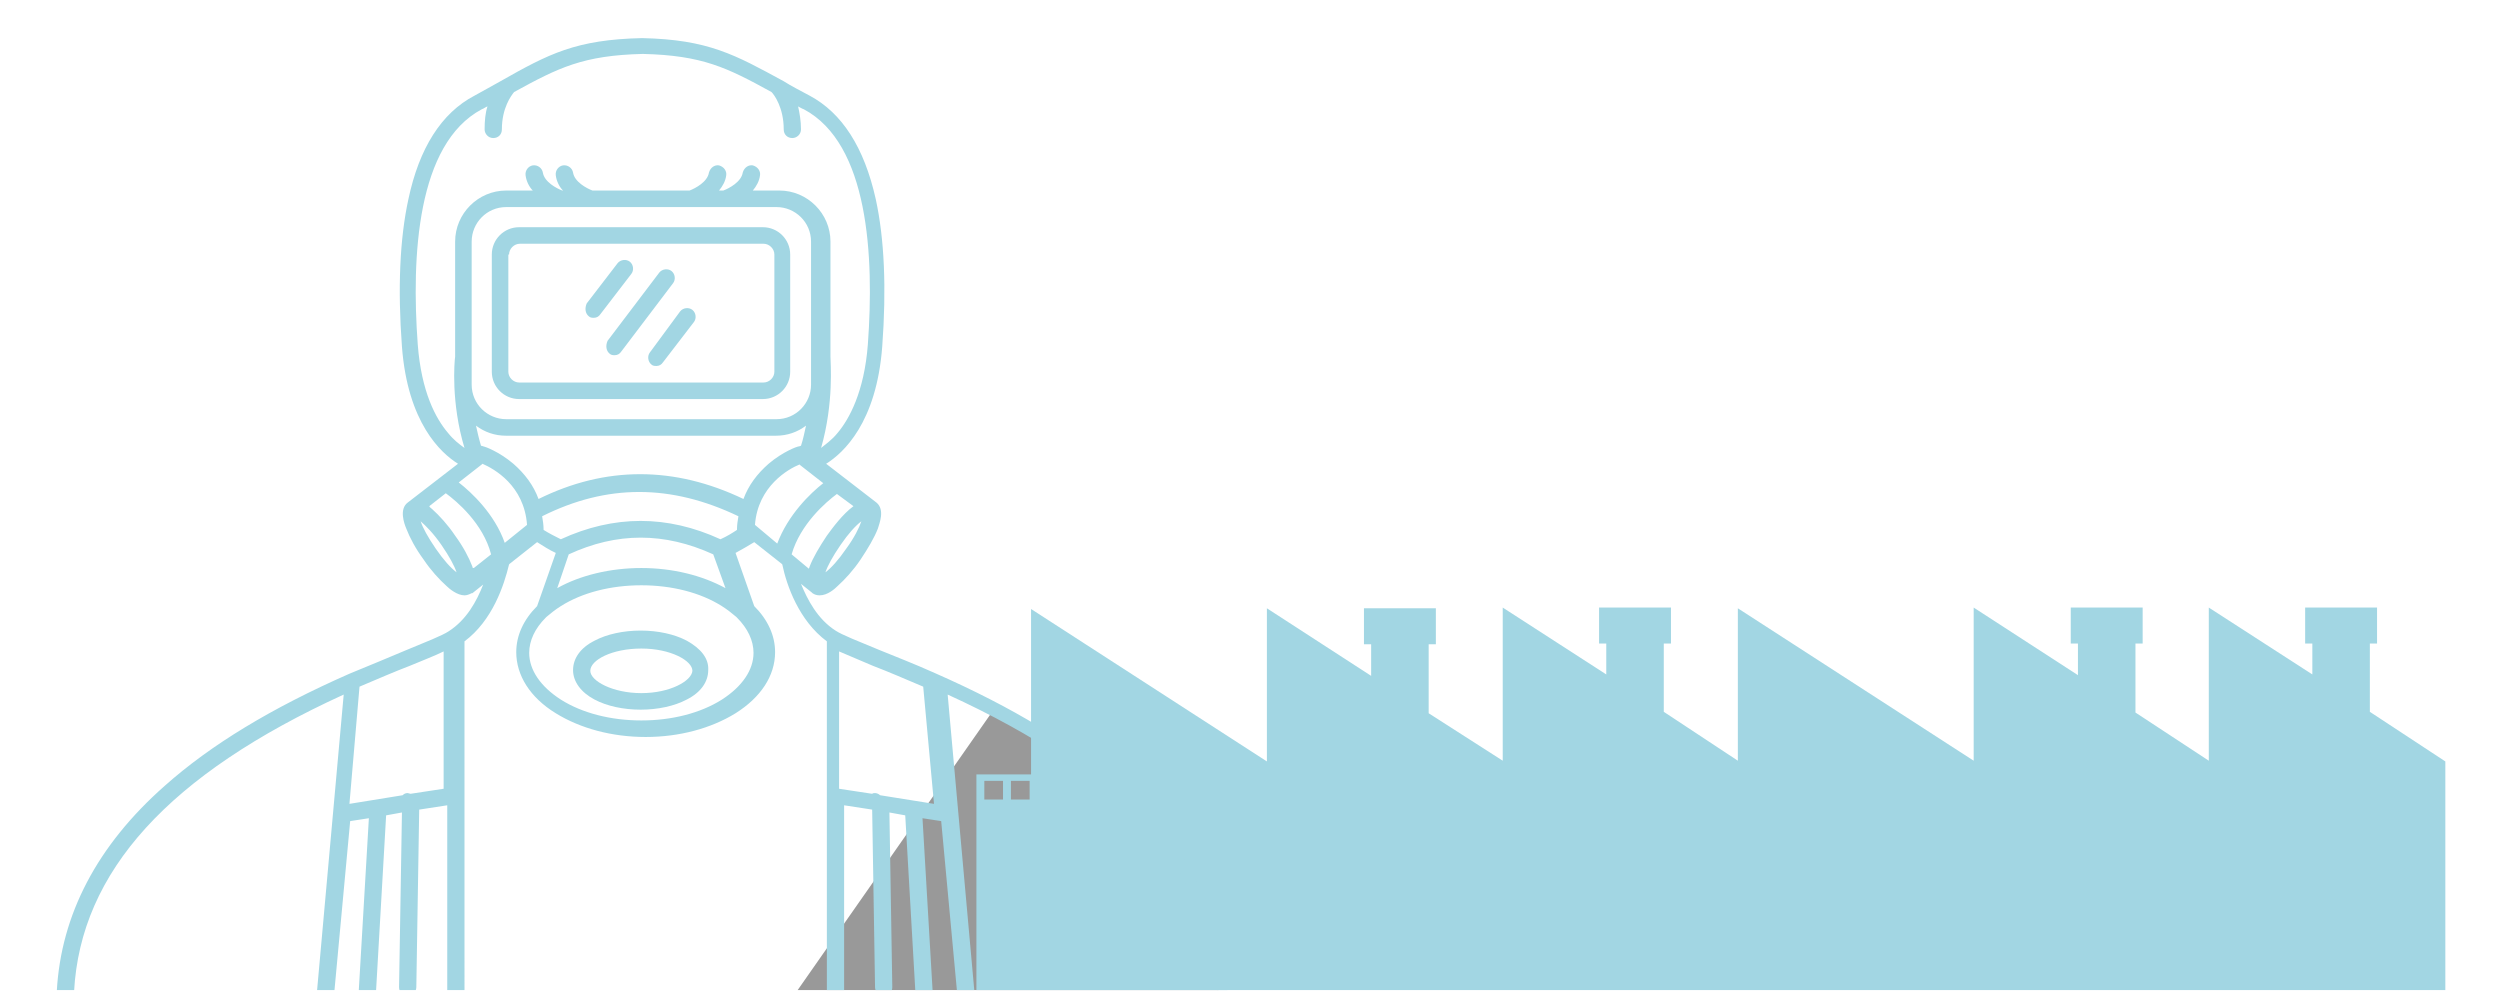
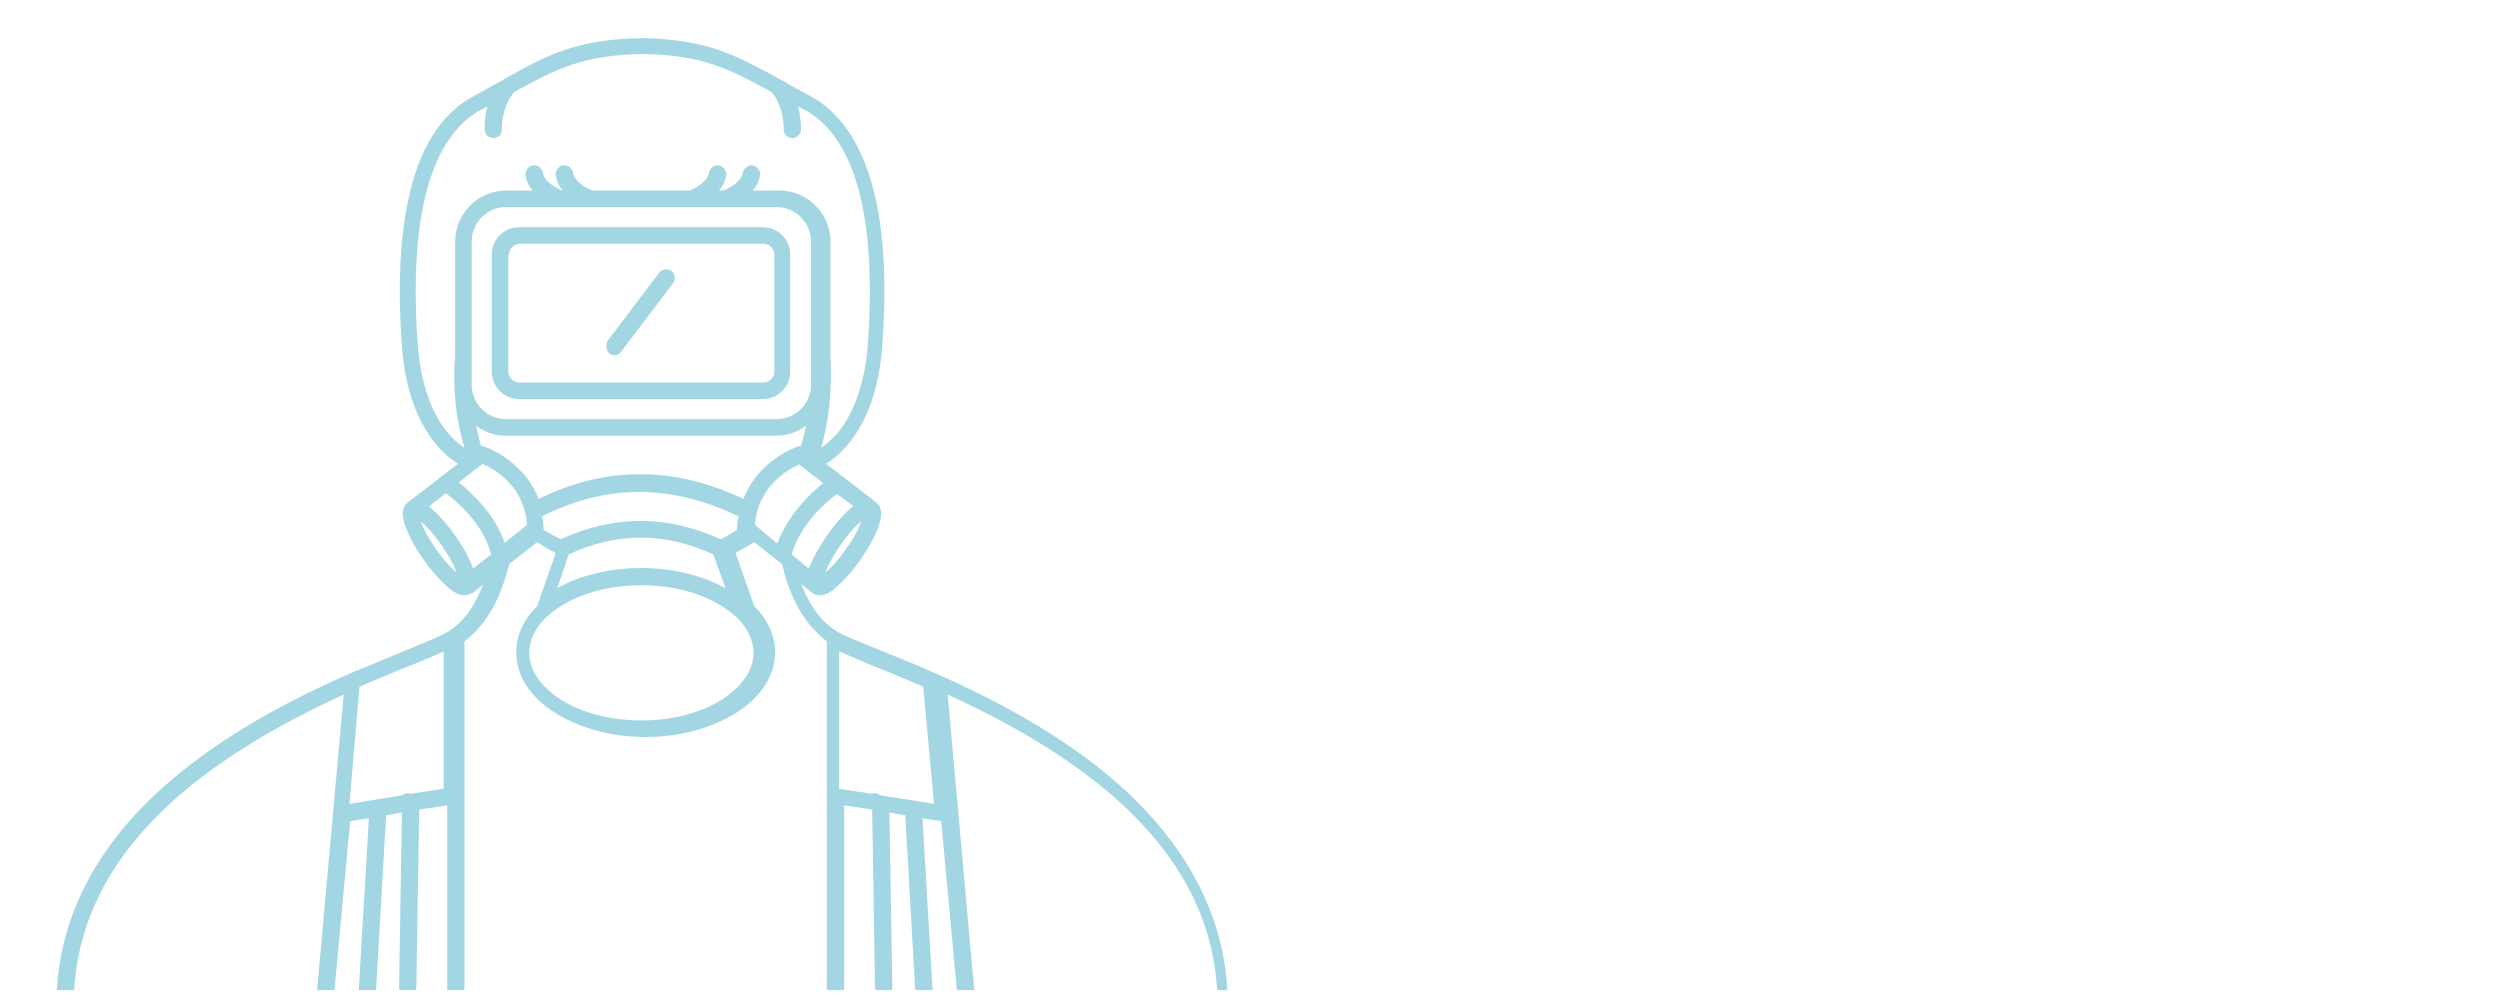
<svg xmlns="http://www.w3.org/2000/svg" xmlns:xlink="http://www.w3.org/1999/xlink" version="1.1" id="Objets" x="0px" y="0px" viewBox="0 0 347.7 138.1" style="enable-background:new 0 0 347.7 138.1;" xml:space="preserve">
  <style type="text/css">
	.st0{fill:#216989;}
	.st1{fill:#24567F;}
	.st2{opacity:0.5;}
	.st3{fill:#061228;}
	.st4{fill-rule:evenodd;clip-rule:evenodd;fill:#24567F;}
	.st5{fill:none;stroke:#112249;stroke-miterlimit:10;}
	.st6{fill:#FFFFFF;}
	.st7{fill:#002343;}
	.st8{fill:#02337F;}
	.st9{fill:#457BCF;}
	.st10{opacity:0.67;fill:#FFFFFF;}
	.st11{fill-rule:evenodd;clip-rule:evenodd;fill:#24567F;stroke:#112249;stroke-miterlimit:10;}
	.st12{fill:#24567F;stroke:#112249;stroke-miterlimit:10;}
	.st13{clip-path:url(#SVGID_2_);}
	.st14{fill:#F1F1F3;}
	.st15{opacity:0.4;}
	.st16{fill:none;stroke:#F1F1F3;stroke-miterlimit:10;}
	.st17{clip-path:url(#SVGID_4_);}
	.st18{fill:#999999;}
	.st19{clip-path:url(#SVGID_6_);fill:#999999;}
	.st20{clip-path:url(#SVGID_6_);}
	.st21{fill:#A2D6E3;}
	.st22{clip-path:url(#SVGID_8_);}
	.st23{fill:#1894AC;}
	.st24{clip-path:url(#SVGID_10_);}
	.st25{opacity:0.5;fill:#24567F;}
</style>
  <g>
    <defs>
      <rect id="SVGID_5_" width="347.7" height="137.7" />
    </defs>
    <clipPath id="SVGID_2_">
      <use xlink:href="#SVGID_5_" style="overflow:visible;" />
    </clipPath>
-     <path style="clip-path:url(#SVGID_2_);fill:#999999;" d="M138.2,98.7c0,0,31.1,17.1,31.3,40.2h-59.4L138.2,98.7z" />
    <g class="st13">
-       <path class="st21" d="M329.6,99v-7.4v-2.1h1v-5h-1h-8h-1v5h1v4.3l-14.4-9.3v3.7v2.8v14.8L297,99.1v-7.5v-2.1h1v-5h-1h-8h-1v5h1    v4.4l-14.5-9.4v3.7v2.8v14.8l-32.8-21.2v3.7v2.8v14.7L231.4,99v-7.4v-2.1h1v-5h-1h-8h-1v5h1v4.3L209,84.5v3.7v2.8v14.8l-10.3-6.6    v-7.5v-2.1h1v-5h-1h-8h-1v5h1v4.4l-14.5-9.4v3.7v2.8v14.8l-32.8-21.2v3.7v2.8v16.5h-0.2h-2.6h-1.1h-2.6h-1.1v1.1v2.6v19.4v8.4h7.7    h0.4h3.2h4.9h3.2h8.1h31.5h24.9h12.5h1.8h7.7h0.2h0.2h3.2h4.9h3.2h8.1h31.5h24.9h12.5h9.7v-26.8v-2.8v-3.7L329.6,99z M139.5,111.2    h-2.6v-2.6h2.6V111.2z M143.2,111.2h-2.6v-2.6h2.6V111.2z" />
      <g>
        <path class="st21" d="M170.7,137.7c-0.6-10.6-5.7-20.2-15-28.5c-6.4-5.7-14.8-10.8-25.7-15.6c0,0,0,0,0,0     c-2.9-1.3-5.5-2.3-7.7-3.2c-2.9-1.2-5.2-2.1-6.1-2.7c-2.5-1.6-3.9-4.3-4.8-6.5l1.5,1.2c0,0,0.1,0.1,0.1,0.1     c0.3,0.2,0.6,0.3,1,0.3c1.1,0,2.1-0.9,2.5-1.3c1-0.9,2.2-2.2,3.2-3.7c1-1.5,1.9-3,2.4-4.3c0.2-0.7,1-2.6-0.2-3.6c0,0,0,0,0,0     l-7-5.4c2.4-1.5,7-5.7,7.8-16.3c0.6-8.1,0.3-15-0.9-20.5c-1.6-7.2-4.7-12-9.2-14.4c-1.3-0.7-2.5-1.3-3.6-2     c-6.8-3.7-10.5-5.8-19.7-6c0,0,0,0,0,0c-9.2,0.2-13,2.2-19.7,6c-1.1,0.6-2.3,1.3-3.6,2c-4.6,2.4-7.7,7.3-9.2,14.4     c-1.2,5.5-1.5,12.4-0.9,20.5c0.8,10.6,5.4,14.8,7.8,16.3l-7,5.4c0,0,0,0,0,0c-1.2,0.9-0.5,2.9-0.2,3.6c0.5,1.3,1.3,2.8,2.4,4.3     c1,1.5,2.2,2.8,3.2,3.7c0.4,0.4,1.5,1.3,2.5,1.3c0.3,0,0.6-0.1,1-0.3c0,0,0,0,0.1,0c0,0,0,0,0,0l0,0c0,0,0,0,0,0l1.5-1.2     c-0.9,2.3-2.3,4.9-4.8,6.5c-0.9,0.6-3.2,1.5-6.1,2.7c-2.1,0.9-4.8,2-7.7,3.2c0,0,0,0,0,0c-10.9,4.8-19.3,9.9-25.7,15.6     c-9.4,8.3-14.4,17.9-15,28.5c0,0.6,0.5,1.2,1.1,1.2c0,0,0,0,0.1,0c0.6,0,1.1-0.5,1.2-1.1c0.9-16.7,13.2-30.2,37.5-41.3l-3.7,41.1     c-0.1,0.6,0.4,1.2,1.1,1.3c0,0,0.1,0,0.1,0c0.6,0,1.1-0.5,1.2-1.1l2.2-23.7l2.6-0.4l-1.4,23.9c0,0.6,0.5,1.2,1.1,1.2     c0,0,0,0,0.1,0c0.6,0,1.1-0.5,1.2-1.1l1.4-24.4l2.2-0.4l-0.4,24.3c0,0.7,0.5,1.2,1.2,1.2c0,0,0,0,0,0c0.6,0,1.2-0.5,1.2-1.2     l0.4-24.7l3.9-0.6v25.7c0,0.7,0.5,1.2,1.2,1.2s1.2-0.5,1.2-1.2V89.2c3.9-2.9,5.5-7.8,6.2-10.7l0.1-0.1c0,0,0,0,0,0l3.8-3     c0.8,0.5,1.7,1.1,2.6,1.5l-2.6,7.4c-1.9,1.9-2.9,4.1-2.9,6.4c0,3.2,1.9,6.3,5.5,8.5c3.4,2.1,7.8,3.3,12.5,3.3     c4.7,0,9.1-1.2,12.5-3.3c3.5-2.2,5.5-5.2,5.5-8.5c0-2.3-1-4.5-2.9-6.4l-2.6-7.4c0.9-0.5,1.8-1,2.6-1.5l3.8,3c0,0,0,0,0,0l0.1,0.1     c0.6,2.9,2.3,7.8,6.2,10.7v48.5c0,0.7,0.5,1.2,1.2,1.2s1.2-0.5,1.2-1.2v-25.7l3.9,0.6l0.4,24.7c0,0.6,0.5,1.2,1.2,1.2     c0,0,0,0,0,0c0.7,0,1.2-0.5,1.2-1.2l-0.4-24.3l2.2,0.4l1.4,24.4c0,0.6,0.6,1.1,1.2,1.1c0,0,0,0,0.1,0c0.6,0,1.1-0.6,1.1-1.2     l-1.4-23.9l2.6,0.4l2.2,23.7c0.1,0.6,0.6,1.1,1.2,1.1c0,0,0.1,0,0.1,0c0.6-0.1,1.1-0.6,1.1-1.3l-3.7-41.1     c24.3,11.1,36.6,24.6,37.5,41.3c0,0.6,0.6,1.1,1.2,1.1c0,0,0,0,0.1,0C170.2,138.9,170.7,138.4,170.7,137.7z M57.1,110.4     c-0.1,0-0.3-0.1-0.4-0.1c0,0,0,0,0,0c-0.3,0-0.5,0.1-0.7,0.3l-7.4,1.2L50,95.5c2.6-1.1,4.9-2.1,7-2.9c1.9-0.8,3.5-1.4,4.7-2v19.1     L57.1,110.4z M79.1,77.1c6.7-3.1,13.3-3.1,20.1,0l1.7,4.7C97.6,80,93.5,79,89.2,79c-4.3,0-8.5,1-11.7,2.8L79.1,77.1z M100.2,75     c-7.4-3.4-14.8-3.4-22.2,0c-0.8-0.4-1.6-0.8-2.4-1.3c0,0,0-0.1,0-0.1c0-0.6-0.1-1.2-0.2-1.8c9-4.5,17.9-4.5,27.3,0     c-0.1,0.6-0.2,1.2-0.2,1.8c0,0,0,0.1,0,0.1C101.9,74.1,101.1,74.6,100.2,75z M65.7,78.8c-0.5-1.3-1.3-2.8-2.4-4.3     c-1-1.5-2.2-2.8-3.2-3.7c-0.1-0.1-0.3-0.2-0.4-0.4l2.3-1.8c1.5,1.1,5.2,4.2,6.3,8.5l-2.4,1.9C65.7,79,65.7,78.9,65.7,78.8z      M70.2,75.5c-1.4-4-4.6-7-6.4-8.4l3.2-2.5c0,0,0,0,0,0l0.1-0.1c1.6,0.7,5.8,3,6.2,8.5L70.2,75.5z M78,28.8     C78,28.8,78,28.8,78,28.8C78,28.8,78,28.8,78,28.8h4.2c0,0,0,0,0,0s0,0,0,0h14c0,0,0,0,0,0s0,0,0,0h4.2c0,0,0,0,0,0c0,0,0,0,0,0     h7.6c2.6,0,4.8,2.1,4.8,4.8v16.1c0,0,0,0,0,0v3.8c0,2.6-2.1,4.8-4.8,4.8H70.4c-2.6,0-4.8-2.1-4.8-4.8v-3.8c0,0,0,0,0,0V33.6     c0-2.6,2.1-4.8,4.8-4.8H78z M111,62.1c-0.1,0-2.1,0.7-4.1,2.4c-1.6,1.4-2.8,3-3.5,4.9c-9.6-4.6-19.2-4.6-28.5,0     c-0.7-1.9-1.9-3.5-3.5-4.9c-2-1.7-4-2.4-4.1-2.4c-0.1,0-0.2-0.1-0.4-0.1c-0.3-1-0.5-1.9-0.7-2.8c1.2,0.9,2.6,1.4,4.2,1.4h37.5     c1.6,0,3-0.5,4.2-1.4c-0.2,0.9-0.4,1.9-0.7,2.8C111.3,62,111.2,62.1,111,62.1z M111.2,64.6l0.1,0.1c0,0,0,0,0,0l3.2,2.5     c-1.8,1.4-4.9,4.4-6.4,8.4L105,73C105.4,67.6,109.7,65.2,111.2,64.6z M118.7,70.4c-1.5,1.1-2.9,3-3.7,4.1c-1,1.5-1.9,3-2.4,4.3     c0,0.1-0.1,0.2-0.1,0.3l-2.4-2c0,0,0,0,0,0c1.2-4.2,4.8-7.3,6.3-8.4L118.7,70.4z M117.7,76.3c-1.1,1.6-2.1,2.7-2.9,3.3     c0.3-0.9,1-2.2,2.1-3.8c1.1-1.6,2.1-2.7,2.9-3.3C119.5,73.4,118.8,74.8,117.7,76.3z M62.3,60.2c-1.7-2-3.7-5.7-4.2-12.3     c-0.9-12.3-0.1-27.9,8.9-32.7c0.3-0.1,0.5-0.3,0.8-0.4c-0.3,0.9-0.4,2-0.4,3.2c0,0.6,0.5,1.2,1.2,1.2c0,0,0,0,0,0     c0.7,0,1.2-0.5,1.2-1.2c0-3,1.3-4.7,1.7-5.2c6.2-3.4,9.6-5.1,17.9-5.3c8.3,0.2,11.7,1.9,17.9,5.3c0.4,0.4,1.7,2.2,1.7,5.2     c0,0.7,0.5,1.2,1.2,1.2c0,0,0,0,0,0c0.6,0,1.2-0.5,1.2-1.2c0-1.2-0.2-2.3-0.4-3.2c0.2,0.1,0.5,0.3,0.8,0.4     c9,4.8,9.8,20.4,8.9,32.7c-0.5,6.6-2.6,10.4-4.2,12.3c-0.8,1-1.7,1.6-2.3,2.1c1.8-6.3,1.3-11.9,1.3-12.7v-16     c0-3.9-3.2-7.1-7.1-7.1h-3.7c0.5-0.6,0.9-1.3,1-2.1c0.1-0.6-0.3-1.2-1-1.4c-0.6-0.1-1.2,0.3-1.4,1c-0.2,1.3-1.9,2.2-2.7,2.5H100     c0.5-0.6,0.9-1.3,1-2.1c0.1-0.6-0.3-1.2-1-1.4c-0.6-0.1-1.2,0.3-1.4,1c-0.2,1.3-1.9,2.2-2.7,2.5H82.4c-0.8-0.3-2.5-1.2-2.7-2.5     c-0.1-0.6-0.7-1.1-1.4-1c-0.6,0.1-1.1,0.7-1,1.4c0.1,0.8,0.5,1.6,1,2.1h-0.1c-0.8-0.3-2.5-1.2-2.7-2.5c-0.1-0.6-0.7-1.1-1.4-1     c-0.6,0.1-1.1,0.7-1,1.4c0.1,0.8,0.5,1.6,1,2.1h-3.7c-3.9,0-7.1,3.2-7.1,7.1v16c-0.1,0.7-0.6,6.4,1.3,12.7     C63.9,61.8,63.1,61.2,62.3,60.2z M60.6,76.3c-1.1-1.6-1.8-2.9-2.1-3.8c0.7,0.6,1.8,1.7,2.9,3.3c1.1,1.6,1.8,2.9,2.1,3.8     C62.7,79,61.7,77.9,60.6,76.3z M100.4,97.3c-3,1.9-7,2.9-11.2,2.9s-8.2-1-11.2-2.9c-2.8-1.8-4.4-4.1-4.4-6.5     c0-1.7,0.8-3.4,2.3-4.9c0,0,0.1-0.1,0.1-0.1c0.6-0.5,1.2-1,2-1.5c3-1.9,7-2.9,11.2-2.9s8.2,1,11.2,2.9c0.8,0.5,1.4,1,2,1.5     c0,0,0,0,0.1,0.1c1.5,1.5,2.3,3.2,2.3,4.9C104.8,93.2,103.2,95.5,100.4,97.3z M122.4,110.6c-0.2-0.2-0.5-0.3-0.7-0.3c0,0,0,0,0,0     c-0.1,0-0.3,0-0.4,0.1l-4.6-0.7V90.6c1.2,0.5,2.8,1.2,4.7,2c2.1,0.8,4.4,1.8,7,2.9l1.5,16.3L122.4,110.6z" />
        <path class="st21" d="M68.4,35.4v16.3c0,2.1,1.7,3.8,3.8,3.8h33.9c2.1,0,3.8-1.7,3.8-3.8V35.4c0-2.1-1.7-3.8-3.8-3.8H72.2     C70.1,31.6,68.4,33.3,68.4,35.4z M70.8,35.4c0-0.8,0.7-1.5,1.5-1.5h33.9c0.8,0,1.5,0.7,1.5,1.5v16.3c0,0.8-0.7,1.5-1.5,1.5H72.2     c-0.8,0-1.5-0.7-1.5-1.5V35.4z" />
-         <path class="st21" d="M95.5,89.1c-1.7-0.9-4-1.4-6.4-1.4c-2.4,0-4.7,0.5-6.4,1.4c-2,1-3,2.5-3,4.1c0,1.6,1.1,3.1,3,4.1     c1.7,0.9,4,1.4,6.4,1.4c2.4,0,4.7-0.5,6.4-1.4c2-1,3-2.5,3-4.1C98.6,91.6,97.5,90.2,95.5,89.1z M89.2,96.4c-4,0-7.1-1.7-7.1-3.1     c0-1.5,3-3.1,7.1-3.1s7.1,1.7,7.1,3.1C96.2,94.7,93.2,96.4,89.2,96.4z" />
-         <path class="st21" d="M81.9,44c0.2,0.2,0.5,0.2,0.7,0.2c0.4,0,0.7-0.2,0.9-0.5l4.3-5.6c0.4-0.5,0.3-1.3-0.2-1.7     c-0.5-0.4-1.3-0.3-1.7,0.2l-4.3,5.6C81.3,42.9,81.4,43.6,81.9,44z" />
        <path class="st21" d="M84.8,49.2c0.2,0.2,0.5,0.2,0.7,0.2c0.4,0,0.7-0.2,0.9-0.5l7.2-9.5c0.4-0.5,0.3-1.3-0.2-1.7     c-0.5-0.4-1.3-0.3-1.7,0.2l-7.2,9.5C84.2,48.1,84.3,48.8,84.8,49.2z" />
-         <path class="st21" d="M90.6,50.7c0.2,0.2,0.5,0.2,0.7,0.2c0.4,0,0.7-0.2,0.9-0.5l4.3-5.6c0.4-0.5,0.3-1.3-0.2-1.7     c-0.5-0.4-1.3-0.3-1.7,0.2L90.4,49C90,49.5,90.1,50.3,90.6,50.7z" />
      </g>
    </g>
  </g>
</svg>